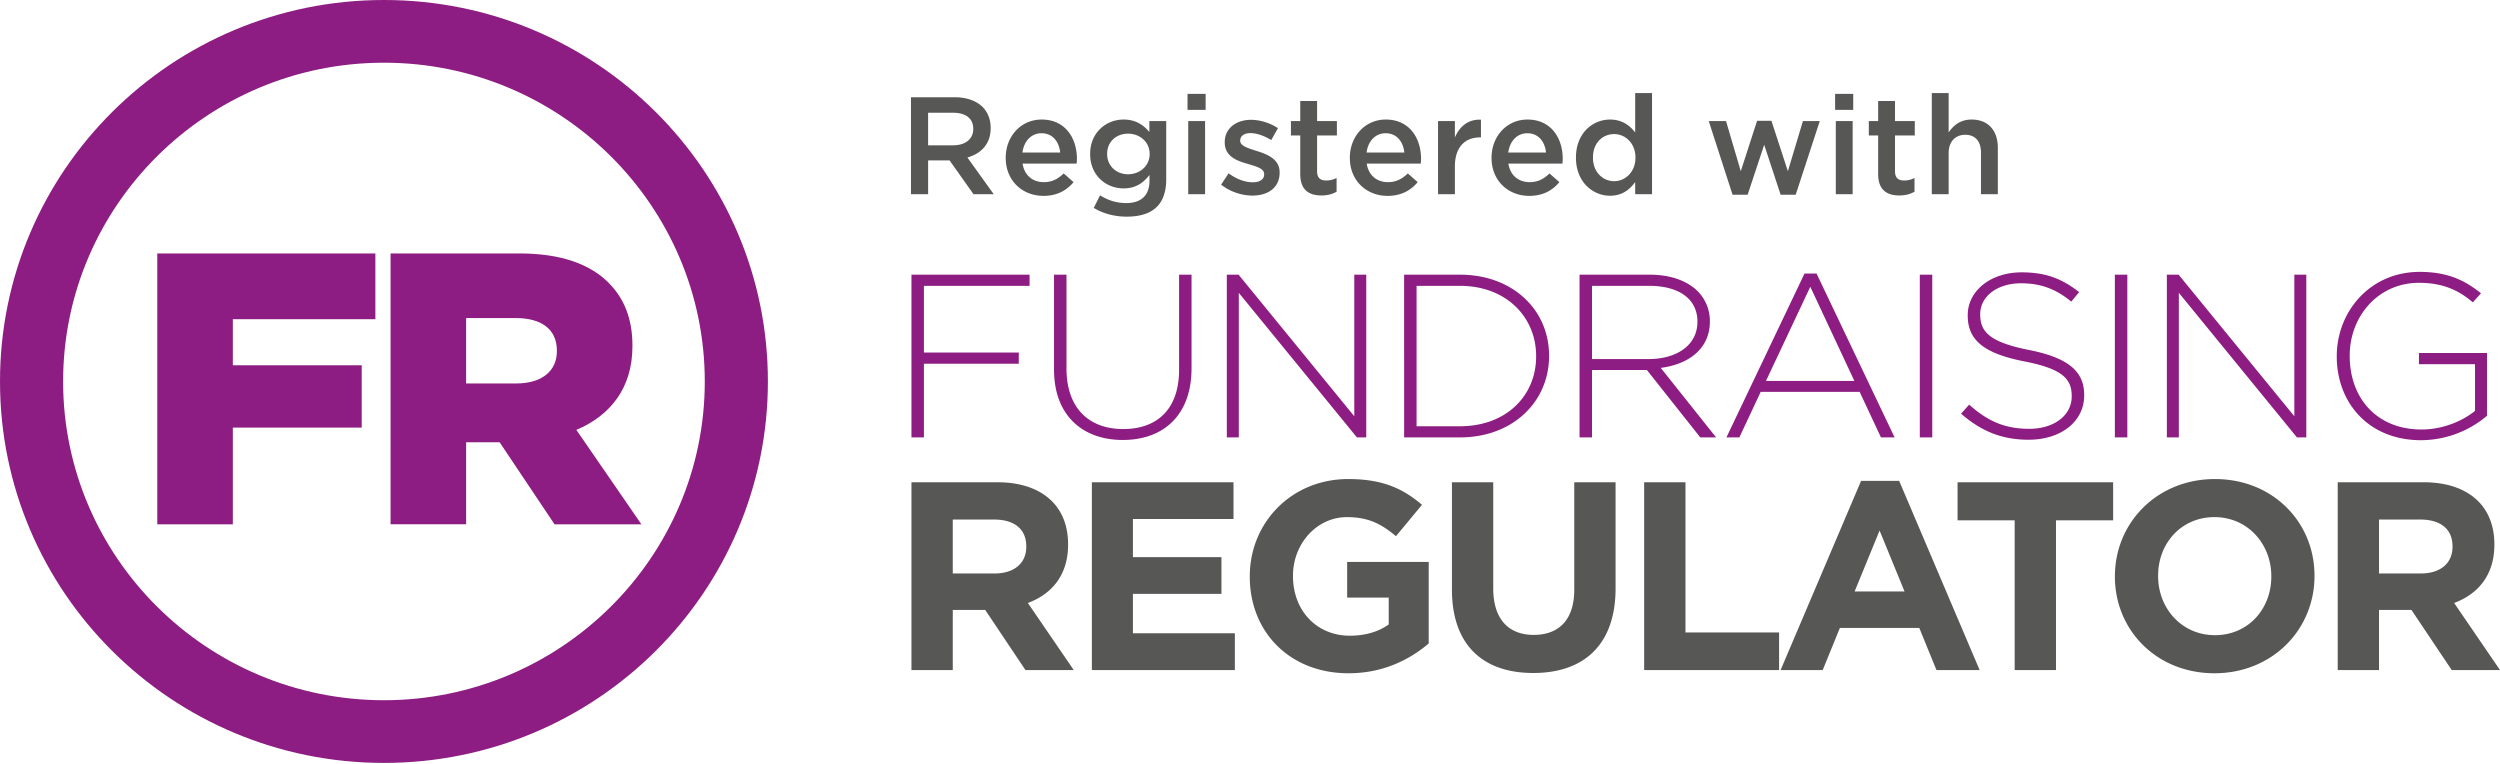
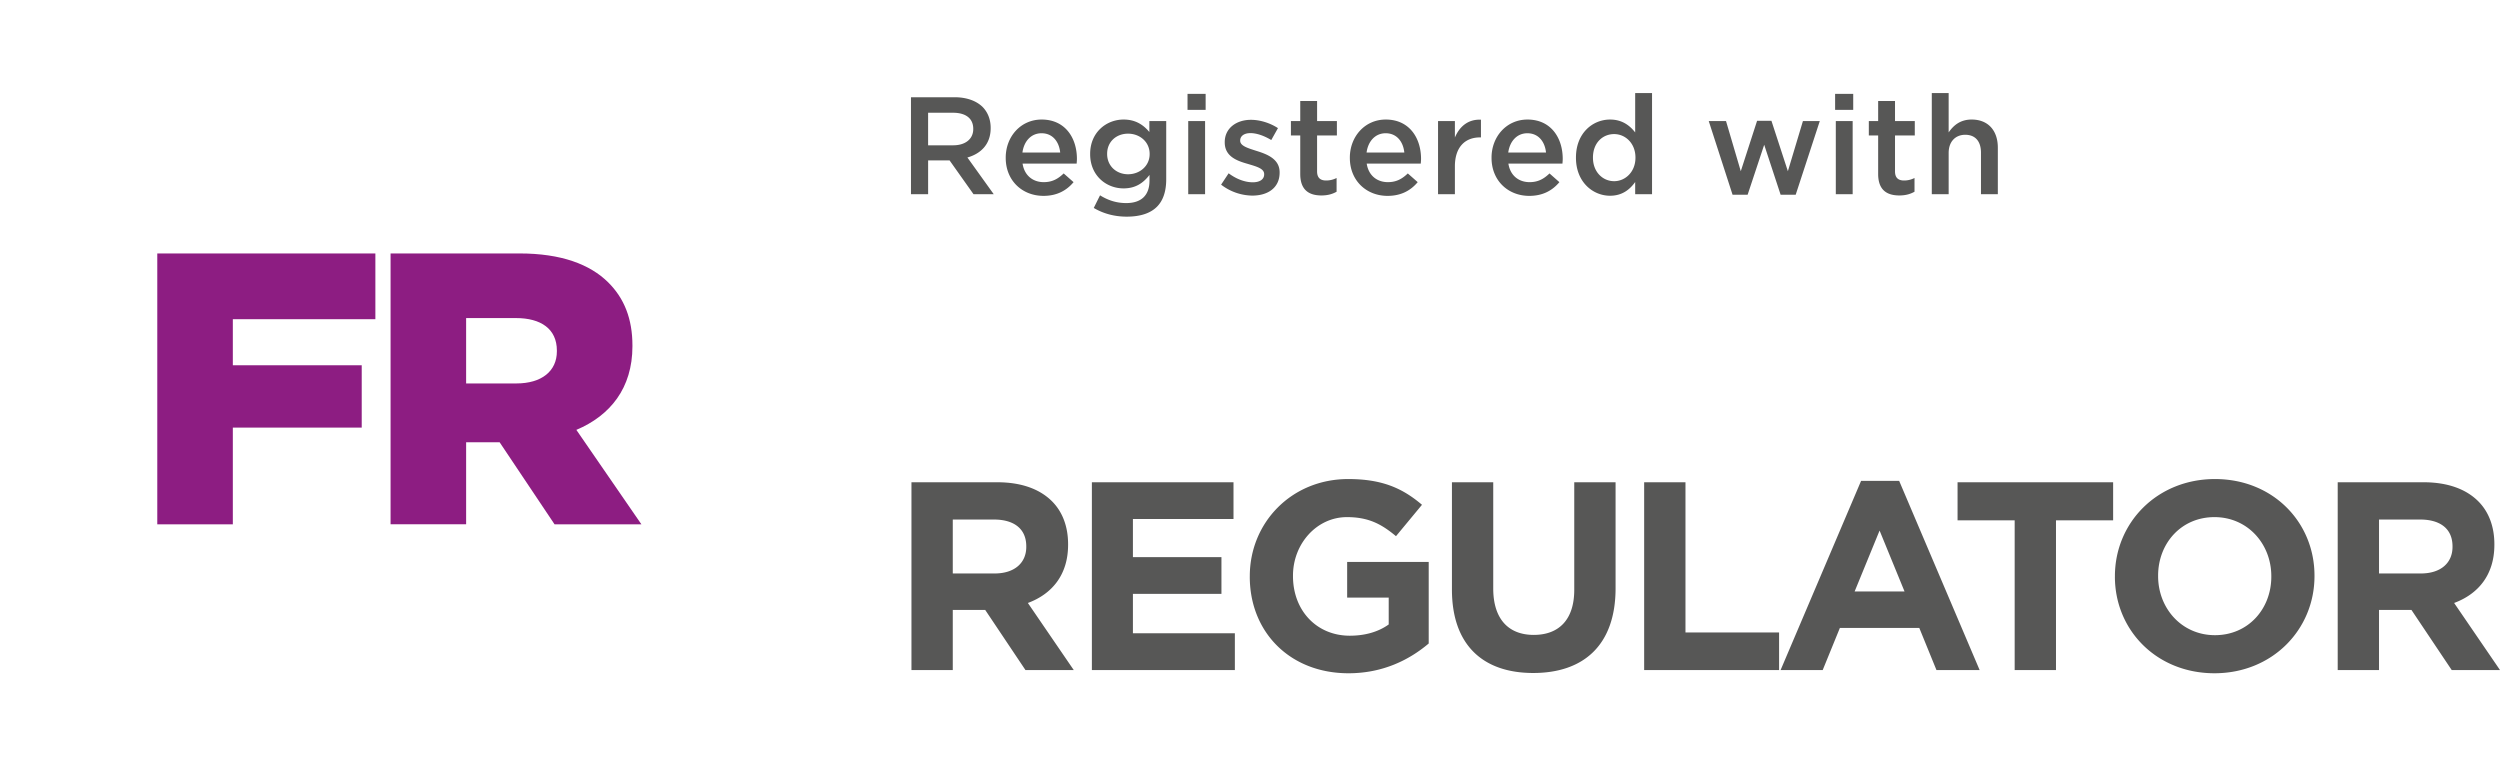
<svg xmlns="http://www.w3.org/2000/svg" width="180" height="55">
  <g fill="none">
    <g fill="#8D1D82">
-       <path d="M27.644 0C12.377 0 0 12.296 0 27.465S12.377 54.93 27.644 54.93c15.268 0 27.644-12.297 27.644-27.466S42.912 0 27.644 0m0 4.515c12.738 0 23.1 10.295 23.1 22.95s-10.362 22.951-23.1 22.951c-12.738 0-23.1-10.296-23.1-22.951 0-12.655 10.362-22.95 23.1-22.95" />
      <path d="M11.324 18.248h15.703v4.736H16.764V26.3h9.28v4.486h-9.28v6.965h-5.44V18.248zm25.855 9.36c1.822 0 2.916-.89 2.916-2.312v-.055c0-1.56-1.15-2.34-2.944-2.34h-3.59v4.708h3.618zm-9.057-9.36h9.28c3.002 0 5.076.78 6.395 2.09 1.148 1.141 1.738 2.618 1.738 4.54v.056c0 3.009-1.598 4.988-4.038 6.017l4.683 6.799h-6.253l-3.954-5.907h-2.412v5.906h-5.44V18.248z" />
    </g>
-     <path d="M65.625 19.776h8.504v.805h-7.607v4.803h6.83v.804h-6.83v5.305h-.897V19.776zm10.265 6.846v-6.845h.897v6.761c0 2.763 1.535 4.353 4.088 4.353 2.45 0 4.02-1.44 4.02-4.269v-6.845h.896v6.746c0 3.364-2.018 5.155-4.95 5.155-2.898 0-4.95-1.774-4.95-5.056zm12.441-6.846h.845l8.332 10.195V19.776h.862v11.717h-.672l-8.505-10.41v10.41h-.862V19.776zm16.786 10.914c3.363 0 5.484-2.226 5.484-5.021v-.035c0-2.777-2.121-5.053-5.484-5.053h-3.124V30.69h3.124zm-4.02-10.913h4.02c3.794 0 6.416 2.528 6.416 5.825v.032c0 3.298-2.622 5.859-6.416 5.859h-4.02V19.777zm17.597 6.076c2.02 0 3.52-.988 3.52-2.678v-.033c0-1.573-1.276-2.561-3.467-2.561h-4.123v5.272h4.07zm-4.966-6.076h5.07c1.485 0 2.674.452 3.398 1.155.569.553.915 1.339.915 2.175v.035c0 1.958-1.501 3.08-3.536 3.347l3.984 5.004h-1.139l-3.846-4.854h-3.95v4.853h-.897V19.777zm19.787 7.65l-3.174-6.78-3.191 6.78h6.365zm-3.589-7.734h.864l5.622 11.8h-.983l-1.535-3.28h-7.124l-1.536 3.28h-.931l5.623-11.8zm8.3 11.8h.897V19.776h-.897v11.717zm2.968-1.707l.586-.653c1.328 1.188 2.554 1.741 4.33 1.741 1.811 0 3.053-.987 3.053-2.327v-.034c0-1.238-.673-1.958-3.415-2.493-2.897-.568-4.072-1.523-4.072-3.297v-.034c0-1.74 1.64-3.08 3.883-3.08 1.758 0 2.913.47 4.139 1.423l-.569.687c-1.14-.955-2.278-1.322-3.606-1.322-1.776 0-2.949.987-2.949 2.209v.034c0 1.238.655 1.992 3.518 2.56 2.794.552 3.969 1.523 3.969 3.23v.034c0 1.891-1.674 3.197-4.002 3.197-1.933 0-3.416-.62-4.865-1.875zm11.076 1.707h.898V19.776h-.898v11.717zm3.744-11.717h.846l8.332 10.195V19.776h.862v11.717h-.673l-8.504-10.41v10.41h-.863V19.776zm12.233 5.893v-.035c0-3.162 2.363-6.058 5.969-6.058 1.966 0 3.207.57 4.415 1.54l-.587.652c-.948-.803-2.053-1.405-3.88-1.405-2.934 0-4.985 2.41-4.985 5.24v.031c0 3.031 1.949 5.29 5.174 5.29 1.535 0 2.967-.618 3.847-1.34v-3.363h-4.036v-.803h4.899v4.518a7.383 7.383 0 01-4.744 1.759c-3.812 0-6.072-2.729-6.072-6.026z" fill="#8D1D82" />
    <path d="M71.612 41.29c1.448 0 2.28-.773 2.28-1.913v-.038c0-1.275-.89-1.933-2.337-1.933H68.6v3.884h3.012zm-5.987-6.567h6.18c1.72 0 3.051.482 3.94 1.37.753.753 1.158 1.816 1.158 3.091v.04c0 2.182-1.178 3.553-2.896 4.19l3.303 4.829h-3.477l-2.897-4.327H68.6v4.327h-2.975v-13.52zm12.99 0h10.197v2.646H81.57v2.743h6.374v2.646H81.57v2.838h7.34v2.647H78.615v-13.52zm11.37 6.799v-.039c0-3.844 2.993-6.991 7.086-6.991 2.436 0 3.903.655 5.312 1.853l-1.872 2.26c-1.044-.87-1.972-1.372-3.535-1.372-2.164 0-3.881 1.912-3.881 4.21v.04c0 2.472 1.698 4.288 4.092 4.288 1.083 0 2.049-.271 2.8-.811v-1.932h-2.992V40.46h5.872v5.871c-1.391 1.178-3.303 2.144-5.775 2.144-4.21 0-7.108-2.955-7.108-6.953zm14.554.926v-7.725h2.974v7.648c0 2.202 1.102 3.342 2.917 3.342 1.815 0 2.916-1.1 2.916-3.246v-7.744h2.975v7.628c0 4.095-2.299 6.104-5.93 6.104-3.63 0-5.852-2.027-5.852-6.007zm13.84-7.725h2.975v10.816h6.74v2.704h-9.715v-13.52zm18.747 7.861L135.33 38.2l-1.796 4.384h3.592zm-3.129-7.959h2.743l5.793 13.618h-3.109l-1.236-3.033h-5.716l-1.237 3.033h-3.032l5.794-13.618zm11.06 2.84h-4.113v-2.743h11.201v2.742h-4.114v10.779h-2.975V37.464zm18.477 4.057v-.039c0-2.317-1.7-4.25-4.094-4.25-2.396 0-4.056 1.893-4.056 4.21v.04c0 2.317 1.7 4.25 4.093 4.25 2.396 0 4.057-1.894 4.057-4.211zm-11.26 0v-.039c0-3.844 3.031-6.991 7.203-6.991 4.173 0 7.166 3.108 7.166 6.952v.039c0 3.843-3.032 6.992-7.203 6.992s-7.167-3.11-7.167-6.953zm22.028-.232c1.448 0 2.279-.773 2.279-1.913v-.038c0-1.275-.889-1.933-2.337-1.933h-2.955v3.884h3.013zm-5.987-6.567h6.18c1.719 0 3.051.482 3.94 1.37.753.753 1.16 1.816 1.16 3.091v.04c0 2.182-1.178 3.553-2.898 4.19L180 48.243h-3.477l-2.898-4.327h-2.336v4.327h-2.974v-13.52zM65.59 13.983V7.001h3.13c.883 0 1.575.26 2.026.698.372.38.582.898.582 1.506v.02c0 1.147-.692 1.835-1.675 2.115l1.896 2.643h-1.455L68.37 11.55h-1.545v2.434H65.59zm1.234-3.521h1.806c.883 0 1.444-.459 1.444-1.167v-.02c0-.748-.541-1.157-1.454-1.157h-1.796v2.344zm8.306 3.64c-1.535 0-2.718-1.106-2.718-2.732v-.02c0-1.506 1.073-2.743 2.588-2.743 1.685 0 2.538 1.316 2.538 2.833 0 .11-.01.219-.02.339h-3.893c.13.857.743 1.336 1.525 1.336.592 0 1.013-.22 1.435-.628l.712.628c-.502.599-1.194.988-2.167.988zm-1.515-3.121h2.719c-.08-.778-.542-1.387-1.344-1.387-.743 0-1.264.569-1.375 1.387zm7.504 4.618c-.873 0-1.686-.22-2.368-.628l.452-.908c.561.349 1.163.558 1.886.558 1.083 0 1.675-.558 1.675-1.615v-.41c-.442.57-.993.968-1.866.968-1.244 0-2.407-.918-2.407-2.464v-.02c0-1.556 1.173-2.473 2.407-2.473.893 0 1.445.409 1.856.897v-.788h1.214v4.19c0 .888-.231 1.546-.673 1.985-.481.479-1.223.708-2.176.708zm.1-3.052c.843 0 1.555-.599 1.555-1.447v-.02c0-.867-.712-1.456-1.555-1.456s-1.505.579-1.505 1.446v.02c0 .868.672 1.457 1.505 1.457zm4.283-4.638V6.76h1.304v1.15h-1.304zm.05 6.074V8.716h1.214v5.267h-1.214zm4.615.1a3.74 3.74 0 01-2.247-.788l.542-.818c.571.429 1.193.648 1.735.648.522 0 .823-.22.823-.568v-.02c0-.41-.562-.549-1.184-.738-.783-.22-1.655-.539-1.655-1.546v-.02c0-.998.832-1.606 1.886-1.606.662 0 1.384.23 1.946.598l-.482.858c-.511-.31-1.053-.499-1.495-.499-.471 0-.742.22-.742.529v.02c0 .379.572.538 1.194.738.772.24 1.645.588 1.645 1.536v.02c0 1.107-.863 1.656-1.966 1.656zm4.975-.01c-.892 0-1.524-.39-1.524-1.546V9.754h-.672V8.716h.672V7.27h1.213v1.446h1.425v1.038H94.83v2.583c0 .47.241.659.652.659.271 0 .512-.06.753-.18v.988c-.301.17-.642.269-1.094.269zm4.765.03c-1.535 0-2.718-1.107-2.718-2.733v-.02c0-1.506 1.073-2.743 2.588-2.743 1.685 0 2.538 1.316 2.538 2.833 0 .11-.01.219-.02.339h-3.892c.13.857.742 1.336 1.524 1.336.592 0 1.013-.22 1.435-.628l.712.628c-.502.599-1.194.988-2.167.988zm-1.514-3.122h2.718c-.08-.778-.542-1.387-1.344-1.387-.743 0-1.264.569-1.374 1.387zm5.146 3.002V8.716h1.213v1.187c.331-.788.943-1.326 1.876-1.286v1.276h-.07c-1.063 0-1.806.689-1.806 2.085v2.005h-1.213zm6.57.12c-1.535 0-2.718-1.107-2.718-2.733v-.02c0-1.506 1.073-2.743 2.588-2.743 1.685 0 2.537 1.316 2.537 2.833 0 .11-.01.219-.02.339h-3.892c.13.857.743 1.336 1.525 1.336.592 0 1.013-.22 1.435-.628l.712.628c-.502.599-1.194.988-2.167.988zm-1.515-3.122h2.719c-.08-.778-.542-1.387-1.344-1.387-.743 0-1.264.569-1.375 1.387zm7.333 3.112c-1.244 0-2.458-.988-2.458-2.733v-.02c0-1.746 1.194-2.733 2.458-2.733.873 0 1.425.439 1.806.927V6.702h1.214v7.281h-1.214v-.878c-.391.549-.943.988-1.806.988zm.291-1.048c.813 0 1.535-.678 1.535-1.685v-.02c0-1.018-.722-1.686-1.535-1.686-.833 0-1.525.638-1.525 1.686v.02c0 1.017.702 1.685 1.525 1.685zm8.527.978l-1.716-5.307h1.244l1.063 3.611 1.174-3.63h1.033l1.184 3.63 1.083-3.61h1.214l-1.735 5.306h-1.084l-1.183-3.6-1.194 3.6h-1.083zm7.383-6.114V6.76h1.304v1.15h-1.304zm.05 6.074V8.716h1.214v5.267h-1.214zm4.574.09c-.893 0-1.525-.39-1.525-1.546V9.754h-.672V8.716h.672V7.27h1.214v1.446h1.424v1.038h-1.424v2.583c0 .47.24.659.652.659.27 0 .512-.06.752-.18v.988c-.3.17-.642.269-1.093.269zm2.337-.09V6.702h1.214v2.832c.341-.498.833-.927 1.655-.927 1.194 0 1.886.798 1.886 2.025v3.351h-1.214v-2.992c0-.818-.411-1.287-1.133-1.287-.702 0-1.194.489-1.194 1.307v2.972h-1.214z" fill="#575756" />
  </g>
</svg>